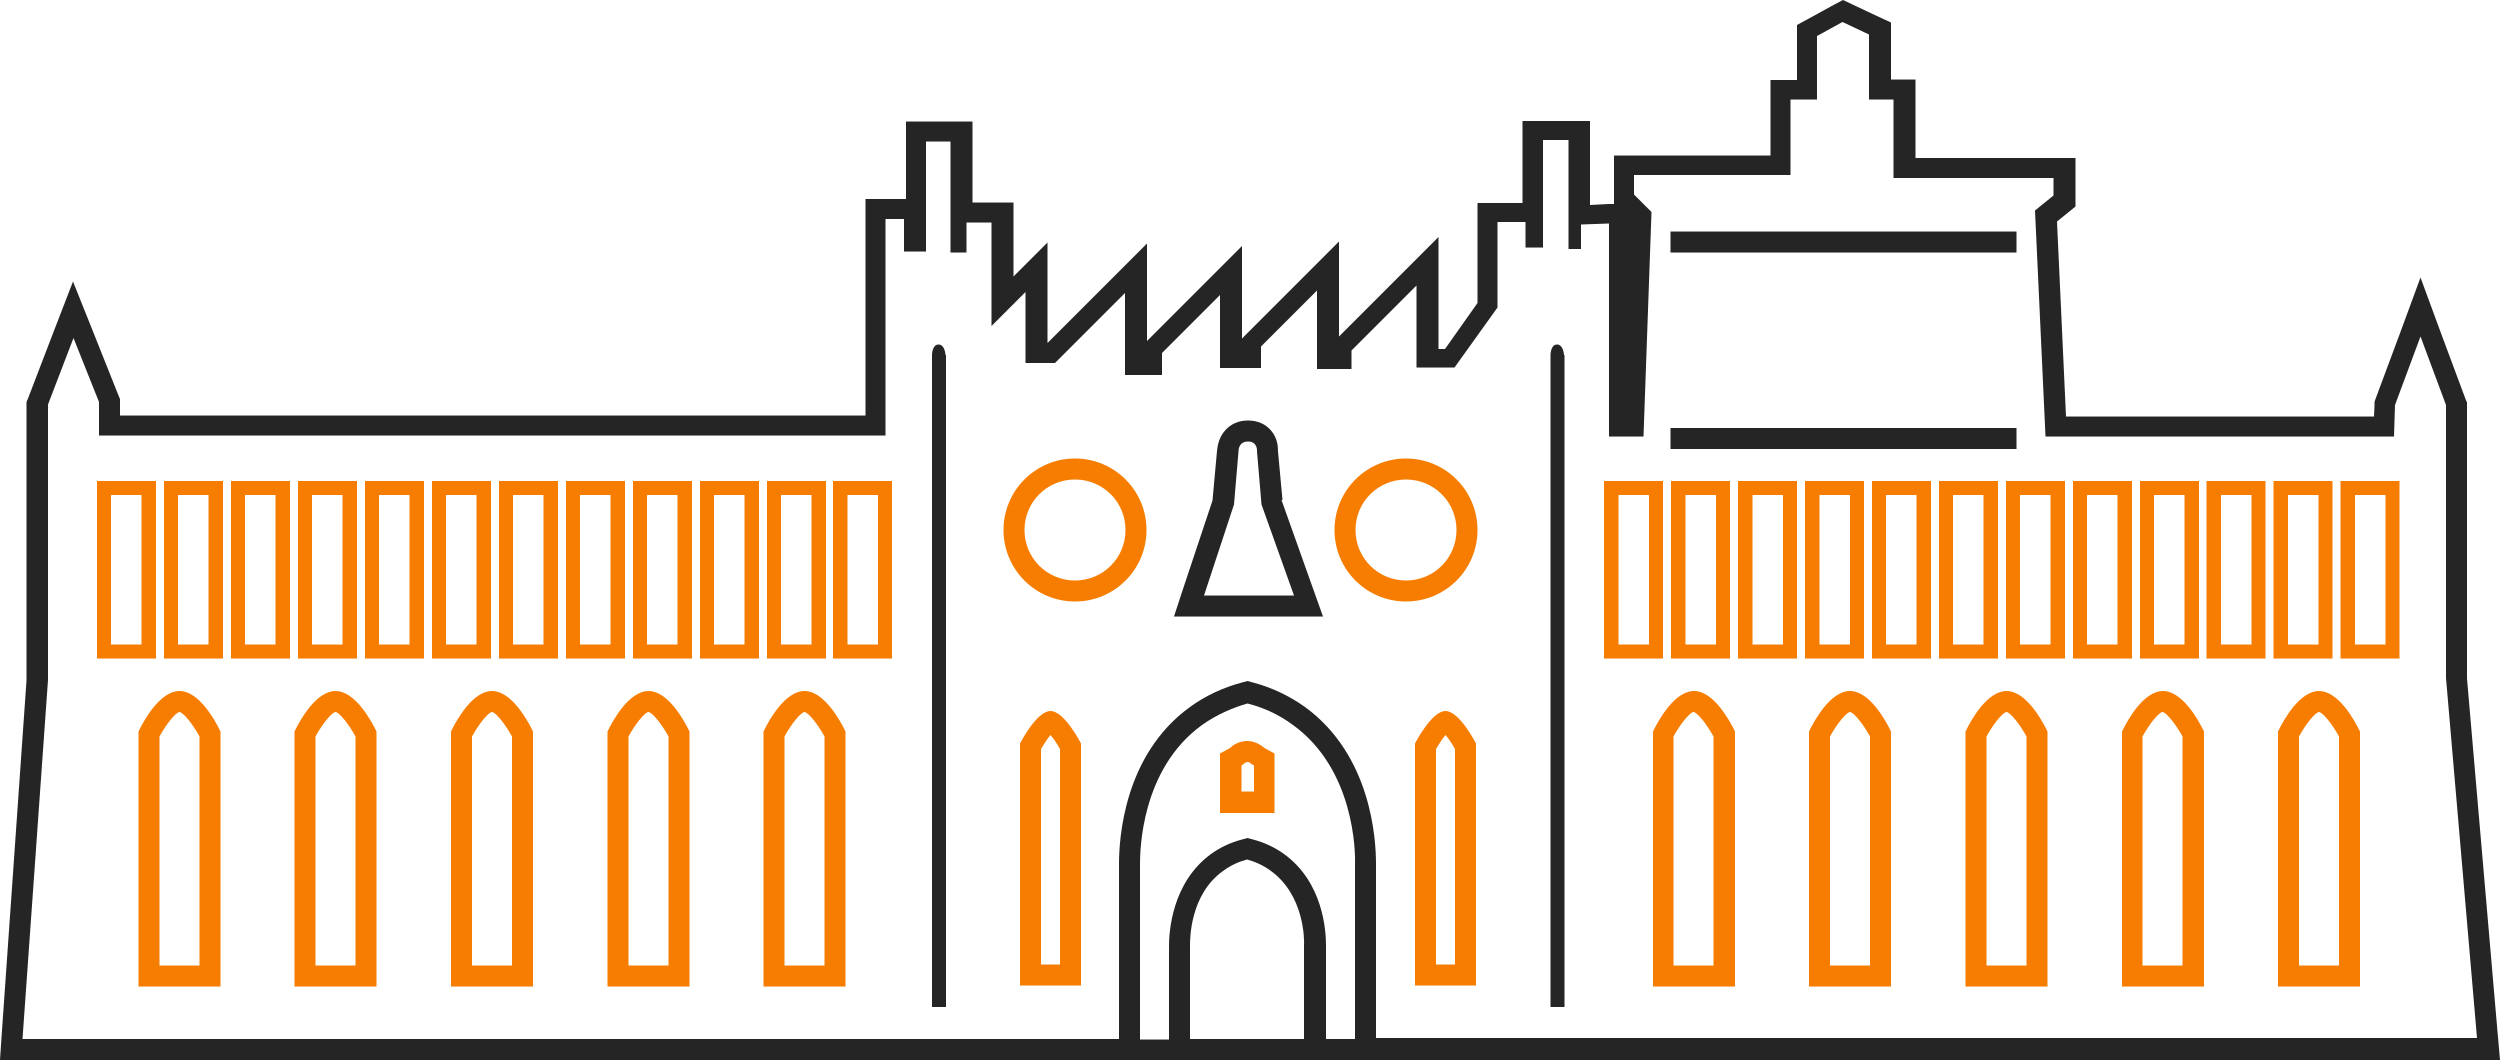
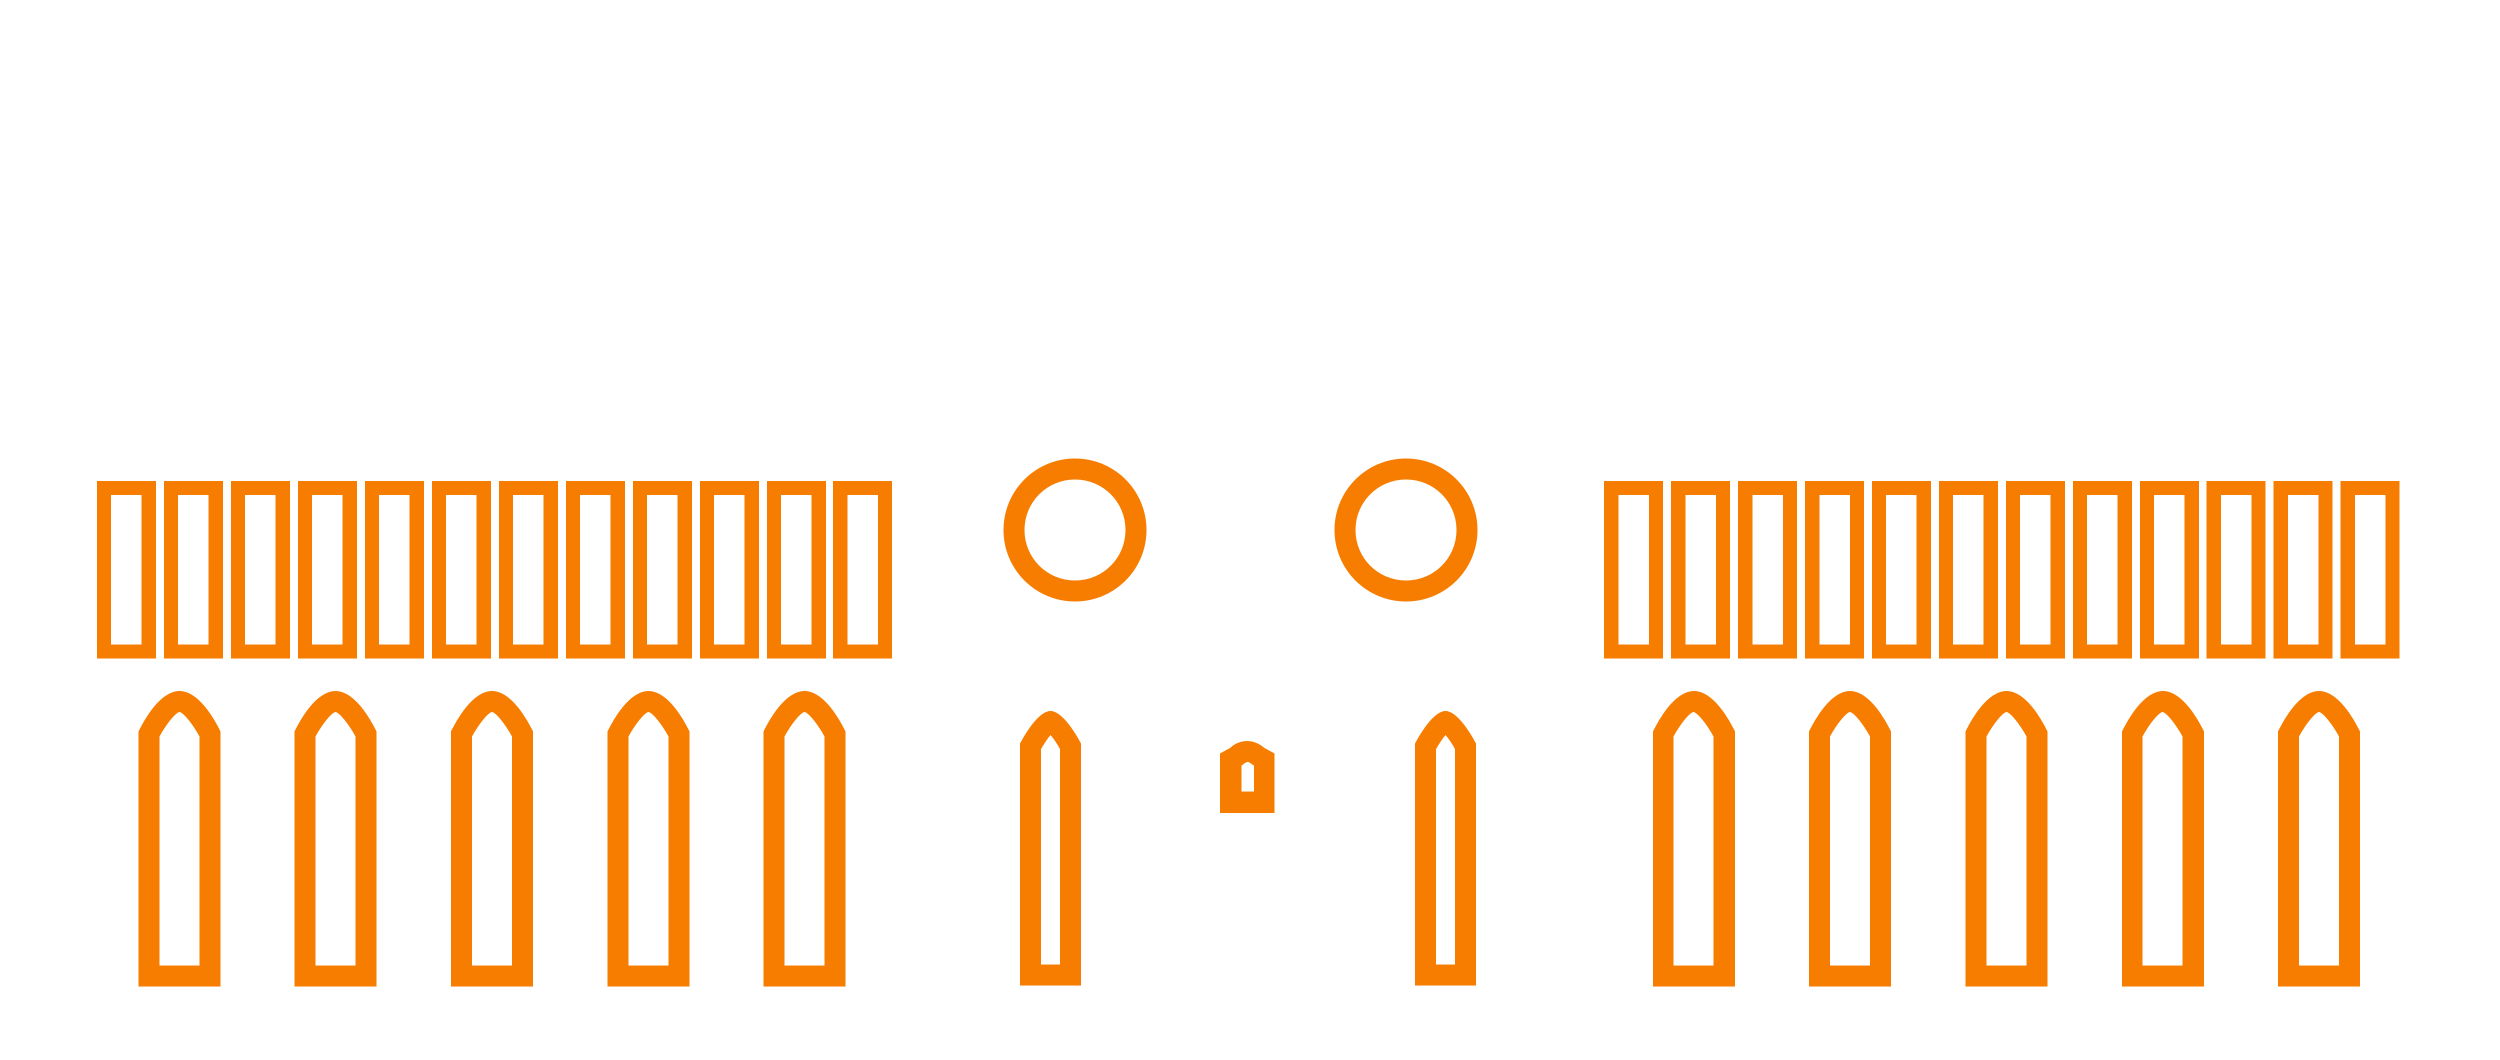
<svg xmlns="http://www.w3.org/2000/svg" id="Layer_1" version="1.1" viewBox="0 144.1 500 212.03">
  <defs>
    <style>
      .st0 {
        fill: #252525;
      }

      .st1 {
        fill: #f77d00;
      }
    </style>
  </defs>
  <path class="st1" d="M346,275.8h-11.8v-35.5h11.8v35.5ZM337.1,273h6.1v-29.9h-6.1v29.9ZM359.4,275.8h-11.8v-35.5h11.8v35.5ZM350.5,273h6.1v-29.9h-6.1v29.9ZM372.8,275.8h-11.8v-35.5h11.8v35.5ZM363.9,273h6.1v-29.9h-6.1v29.9ZM386.2,275.8h-11.8v-35.5h11.8v35.5ZM377.2,273h6.1v-29.9h-6.1v29.9ZM399.6,275.8h-11.8v-35.5h11.8v35.5ZM390.6,273h6.1v-29.9h-6.1v29.9ZM413,275.8h-11.8v-35.5h11.8v35.5ZM404,273h6.1v-29.9h-6.1v29.9ZM479.9,275.8h-11.8v-35.5h11.8v35.5ZM471,273h6.1v-29.9h-6.1v29.9ZM466.5,275.8h-11.8v-35.5h11.8v35.5ZM457.6,273h6.1v-29.9h-6.1v29.9ZM453.1,275.8h-11.8v-35.5h11.8v35.5ZM444.2,273h6.1v-29.9h-6.1v29.9ZM439.8,275.8h-11.8v-35.5h11.8v35.5ZM430.8,273h6.1v-29.9h-6.1v29.9ZM426.4,275.8h-11.8v-35.5h11.8v35.5ZM417.4,273h6.1v-29.9h-6.1v29.9ZM31.2,275.8h-11.8v-35.5h11.8v35.5ZM22.2,273h6.1v-29.9h-6.1v29.9ZM44.6,275.8h-11.8v-35.5h11.8v35.5ZM35.6,273h6.1v-29.9h-6.1v29.9ZM58,275.8h-11.8v-35.5h11.8v35.5ZM49,273h6.1v-29.9h-6.1v29.9ZM71.4,275.8h-11.8v-35.5h11.8v35.5ZM62.4,273h6.1v-29.9h-6.1v29.9ZM84.8,275.8h-11.8v-35.5h11.8v35.5ZM75.8,273h6.1v-29.9h-6.1v29.9ZM98.2,275.8h-11.8v-35.5h11.8v35.5ZM89.2,273h6.1v-29.9h-6.1v29.9ZM165.2,275.8h-11.8v-35.5h11.8v35.5ZM156.2,273h6.1v-29.9h-6.1v29.9ZM178.4,275.8h-11.8v-35.5h11.8v35.5ZM169.5,273h6.1v-29.9h-6.1v29.9ZM332.6,275.8h-11.8v-35.5h11.8v35.5ZM323.7,273h6.1v-29.9h-6.1v29.9ZM151.8,275.8h-11.8v-35.5h11.8v35.5ZM142.8,273h6.1v-29.9h-6.1v29.9ZM138.4,275.8h-11.8v-35.5h11.8v35.5ZM129.4,273h6.1v-29.9h-6.1v29.9ZM125,275.8h-11.8v-35.5h11.8v35.5ZM116,273h6.1v-29.9h-6.1v29.9ZM169.1,341.4h-16.4v-51l.2-.4c.9-1.8,4.1-7.7,8-7.7s7.1,5.9,8,7.7l.2.4v51ZM156.9,337.2h8v-45.8c-1.3-2.4-3.2-4.8-4-4.9-.8.1-2.7,2.5-4,4.9v45.8ZM137.9,341.4h-16.4v-51l.2-.4c.9-1.8,4.1-7.7,8-7.7s7.1,5.9,8,7.7l.2.4v51ZM125.7,337.2h8v-45.8c-1.3-2.4-3.2-4.8-4-4.9-.8.1-2.7,2.5-4,4.9v45.8ZM106.6,341.4h-16.4v-51l.2-.4c.9-1.8,4.1-7.7,8-7.7s7.1,5.9,8,7.7l.2.4v51ZM94.4,337.2h8v-45.8c-1.3-2.4-3.2-4.8-4-4.9-.8.1-2.7,2.5-4,4.9v45.8ZM75.3,341.4h-16.4v-51l.2-.4c.9-1.8,4.1-7.7,8-7.7s7.1,5.9,8,7.7l.2.4v51ZM63.1,337.2h8v-45.8c-1.3-2.4-3.2-4.8-4-4.9-.8.1-2.7,2.5-4,4.9v45.8ZM44.1,341.4h-16.4v-51l.2-.4c.9-1.8,4.1-7.7,8-7.7s7.1,5.9,8,7.7l.2.4v51ZM31.9,337.2h8v-45.8c-1.3-2.4-3.2-4.8-4-4.9-.8.1-2.7,2.5-4,4.9v45.8ZM472,341.4h-16.4v-51l.2-.4c.9-1.8,4.1-7.7,8-7.7s7.1,5.9,8,7.7l.2.4v51ZM459.8,337.2h8v-45.8c-1.3-2.4-3.2-4.8-4-4.9-.8.1-2.7,2.5-4,4.9v45.8ZM440.8,341.4h-16.4v-51l.2-.4c.9-1.8,4.1-7.7,8-7.7s7.1,5.9,8,7.7l.2.4v51ZM428.5,337.2h8v-45.8c-1.3-2.4-3.2-4.8-4-4.9-.8.1-2.7,2.5-4,4.9v45.8ZM409.5,341.4h-16.4v-51l.2-.4c.9-1.8,4.1-7.7,8-7.7s7.1,5.9,8,7.7l.2.4v51ZM397.3,337.2h8v-45.8c-1.3-2.4-3.2-4.8-4-4.9-.8.1-2.7,2.5-4,4.9v45.8ZM378.2,341.4h-16.4v-51l.2-.4c.9-1.8,4.1-7.7,8-7.7s7.1,5.9,8,7.7l.2.4v51ZM366,337.2h8v-45.8c-1.3-2.4-3.2-4.8-4-4.9-.8.1-2.7,2.5-4,4.9v45.8ZM347,341.4h-16.4v-51l.2-.4c.9-1.8,4.1-7.7,8-7.7s7.1,5.9,8,7.7l.2.4v51ZM334.7,337.2h8v-45.8c-1.3-2.4-3.2-4.8-4-4.9-.8.1-2.7,2.5-4,4.9v45.8ZM289.1,291.1c.6.7,1.3,1.7,1.9,2.8v43.1h-3.8v-43.1c.6-1,1.3-2.1,1.9-2.8M289.1,286.3c-2.8,0-6.1,6.5-6.1,6.5v48.4h12.2v-48.4s-3.3-6.5-6.1-6.5h0ZM249.5,296.5c.5,0,.8.5,1.3.7v5.2h-2.5v-5.2c.4-.2.7-.7,1.3-.7M249.5,292.3c-1.8,0-3,.9-3.5,1.4l-2,1.1v11.9h10.9v-11.9l-2-1.1c-.5-.4-1.7-1.4-3.5-1.4h0ZM210.1,291.1c.6.7,1.3,1.7,1.9,2.8v43.1h-3.8v-43.1c.6-1,1.3-2.1,1.9-2.8M210.1,286.3c-2.8,0-6.1,6.5-6.1,6.5v48.4h12.2v-48.4s-3.3-6.5-6.1-6.5h0ZM111.6,275.8h-11.8v-35.5h11.8v35.5ZM102.6,273h6.1v-29.9h-6.1v29.9ZM281.2,240c5.6,0,10.1,4.5,10.1,10.1s-4.5,10.1-10.1,10.1-10.1-4.5-10.1-10.1,4.5-10.1,10.1-10.1M281.2,235.8c-7.9,0-14.3,6.4-14.3,14.3s6.4,14.3,14.3,14.3,14.3-6.4,14.3-14.3-6.4-14.3-14.3-14.3h0ZM215,240c5.6,0,10.1,4.5,10.1,10.1s-4.5,10.1-10.1,10.1-10.1-4.5-10.1-10.1,4.5-10.1,10.1-10.1M215,235.8c-7.9,0-14.3,6.4-14.3,14.3s6.4,14.3,14.3,14.3,14.3-6.4,14.3-14.3-6.4-14.3-14.3-14.3h0Z" />
-   <path class="st0" d="M499.6,351.6l-6.2-71.8v-55.2l-.3-.7-5.1-13.7-3.9-10.6-3.9,10.6-5.1,13.7-.2.6v.7s-.1,2.2-.1,2.2h-61.6l-1.8-39,2.1-1.7,1.6-1.3v-9.7h-32v-15.7h-4.9v-11.4l-2.4-1.1-5.3-2.5-1.9-.9-1.9,1-5.1,2.8-2.2,1.2v11h-5.3v15.1h-31.3v9.7h-1.1s-3.7.2-3.7.2v-16.8h-13.5v16.4h-9v20l-6.5,9.2h-1.3v-22.4l-7.2,7.2-12.7,12.7v-19l-7.2,7.2-11.2,11.2-1,1v-18.5l-7.2,7.2-11.6,11.6-.2.2v-19.5l-7.2,7.2-12.7,12.7v-20.1l-6.8,6.8v-14.8h-8.2v-16.2h-13.3v15.5h-8.1v43.3H24v-3.3l-.3-.7-5.1-12.8-4-10-3.9,10.1-5.1,13.3-.3.7v55.7L.3,351.6l-.3,4.5h500l-.4-4.6ZM326,188.9v-.7h0c0,0,0,2.6,0,2.6v-1.9ZM261,351.9h-23v-18.7c0-1.3,0-10.2,6.6-14.9,1.6-1.2,3.3-1.9,4.8-2.3,1.5.4,3.2,1.1,4.8,2.3,6.6,4.8,6.7,13.6,6.6,14.9v18.7ZM271,316.9v35h-5.8v-18.7c0-2.8-.5-12.6-8.4-18.3-1.8-1.3-3.9-2.3-6.2-2.9l-1.1-.3-1.1.3c-2.3.6-4.4,1.6-6.2,2.9-7.8,5.7-8.4,15.5-8.4,18.4v18.7h-5.8v-35c0-2.5.1-19,12.4-27.9,3.1-2.2,6.3-3.5,9.1-4.3,2.8.7,6,2,9.1,4.3,12.3,8.9,12.5,25.4,12.4,27.9ZM275.2,351.9v-35c0-4.9-.9-21.7-14.2-31.4-3.1-2.2-6.6-3.9-10.4-4.9l-1.1-.3-1.1.3c-3.8,1-7.4,2.7-10.4,4.9-13.3,9.6-14.2,26.5-14.2,31.4v35H4.5l5.1-71.8v-55.1l5.1-13.3,5.1,12.8v6.7h157.3v-43.3h3.7v6.5h4.4v-22h4.9v22.2h3.2v-6h5v20.7l6.8-6.8v14.2h5.9l14-14v16.4h7.4v-4.4l11.6-11.6v14.6h8.2v-4.3l11.2-11.2v15.7h6.9v-3.7l13-13v16.4h7.6l8.6-12v-17.1h5.6v5.1h3.5v-21.5h5.1v21.8h2.5v-4.9l5.6-.2v42.6h6.9l1.6-44.9-3.5-3.5v-3.9h31.3v-15.1h5.3v-12.7l5.1-2.8,5.3,2.5v13h4.9v15.7h32v3.5l-3.7,3,2.1,45.2h69.7l.2-6.3,5.1-13.7,5.1,13.7v54.6l6.2,72h-220.2ZM334.1,229.7h69.2v4.2h-69.2v-4.2ZM334.1,190.4h69.2v4.2h-69.2v-4.2ZM189.2,215.1v130.4h-2.8v-130.4s0-2.1,1.3-2.1,1.4,2.1,1.4,2.1ZM312.9,215.1v130.4h-2.8v-130.4s0-2.1,1.3-2.1,1.4,2.1,1.4,2.1ZM256.5,244.1l-.9-9.7c0-1-.1-2.7-1.4-4.2-1.1-1.3-2.7-2-4.6-2s-3.4.7-4.5,1.9c-1.4,1.5-1.6,3.3-1.7,4.2l-.9,9.9-5.9,17.7-1.8,5.5h29.8l-2-5.6-6.3-17.7ZM240.8,263.2l6-18.2.9-10.6s-.1-2,1.9-2,1.8,2,1.8,2l.9,10.6,6.5,18.2h-18.1Z" />
</svg>